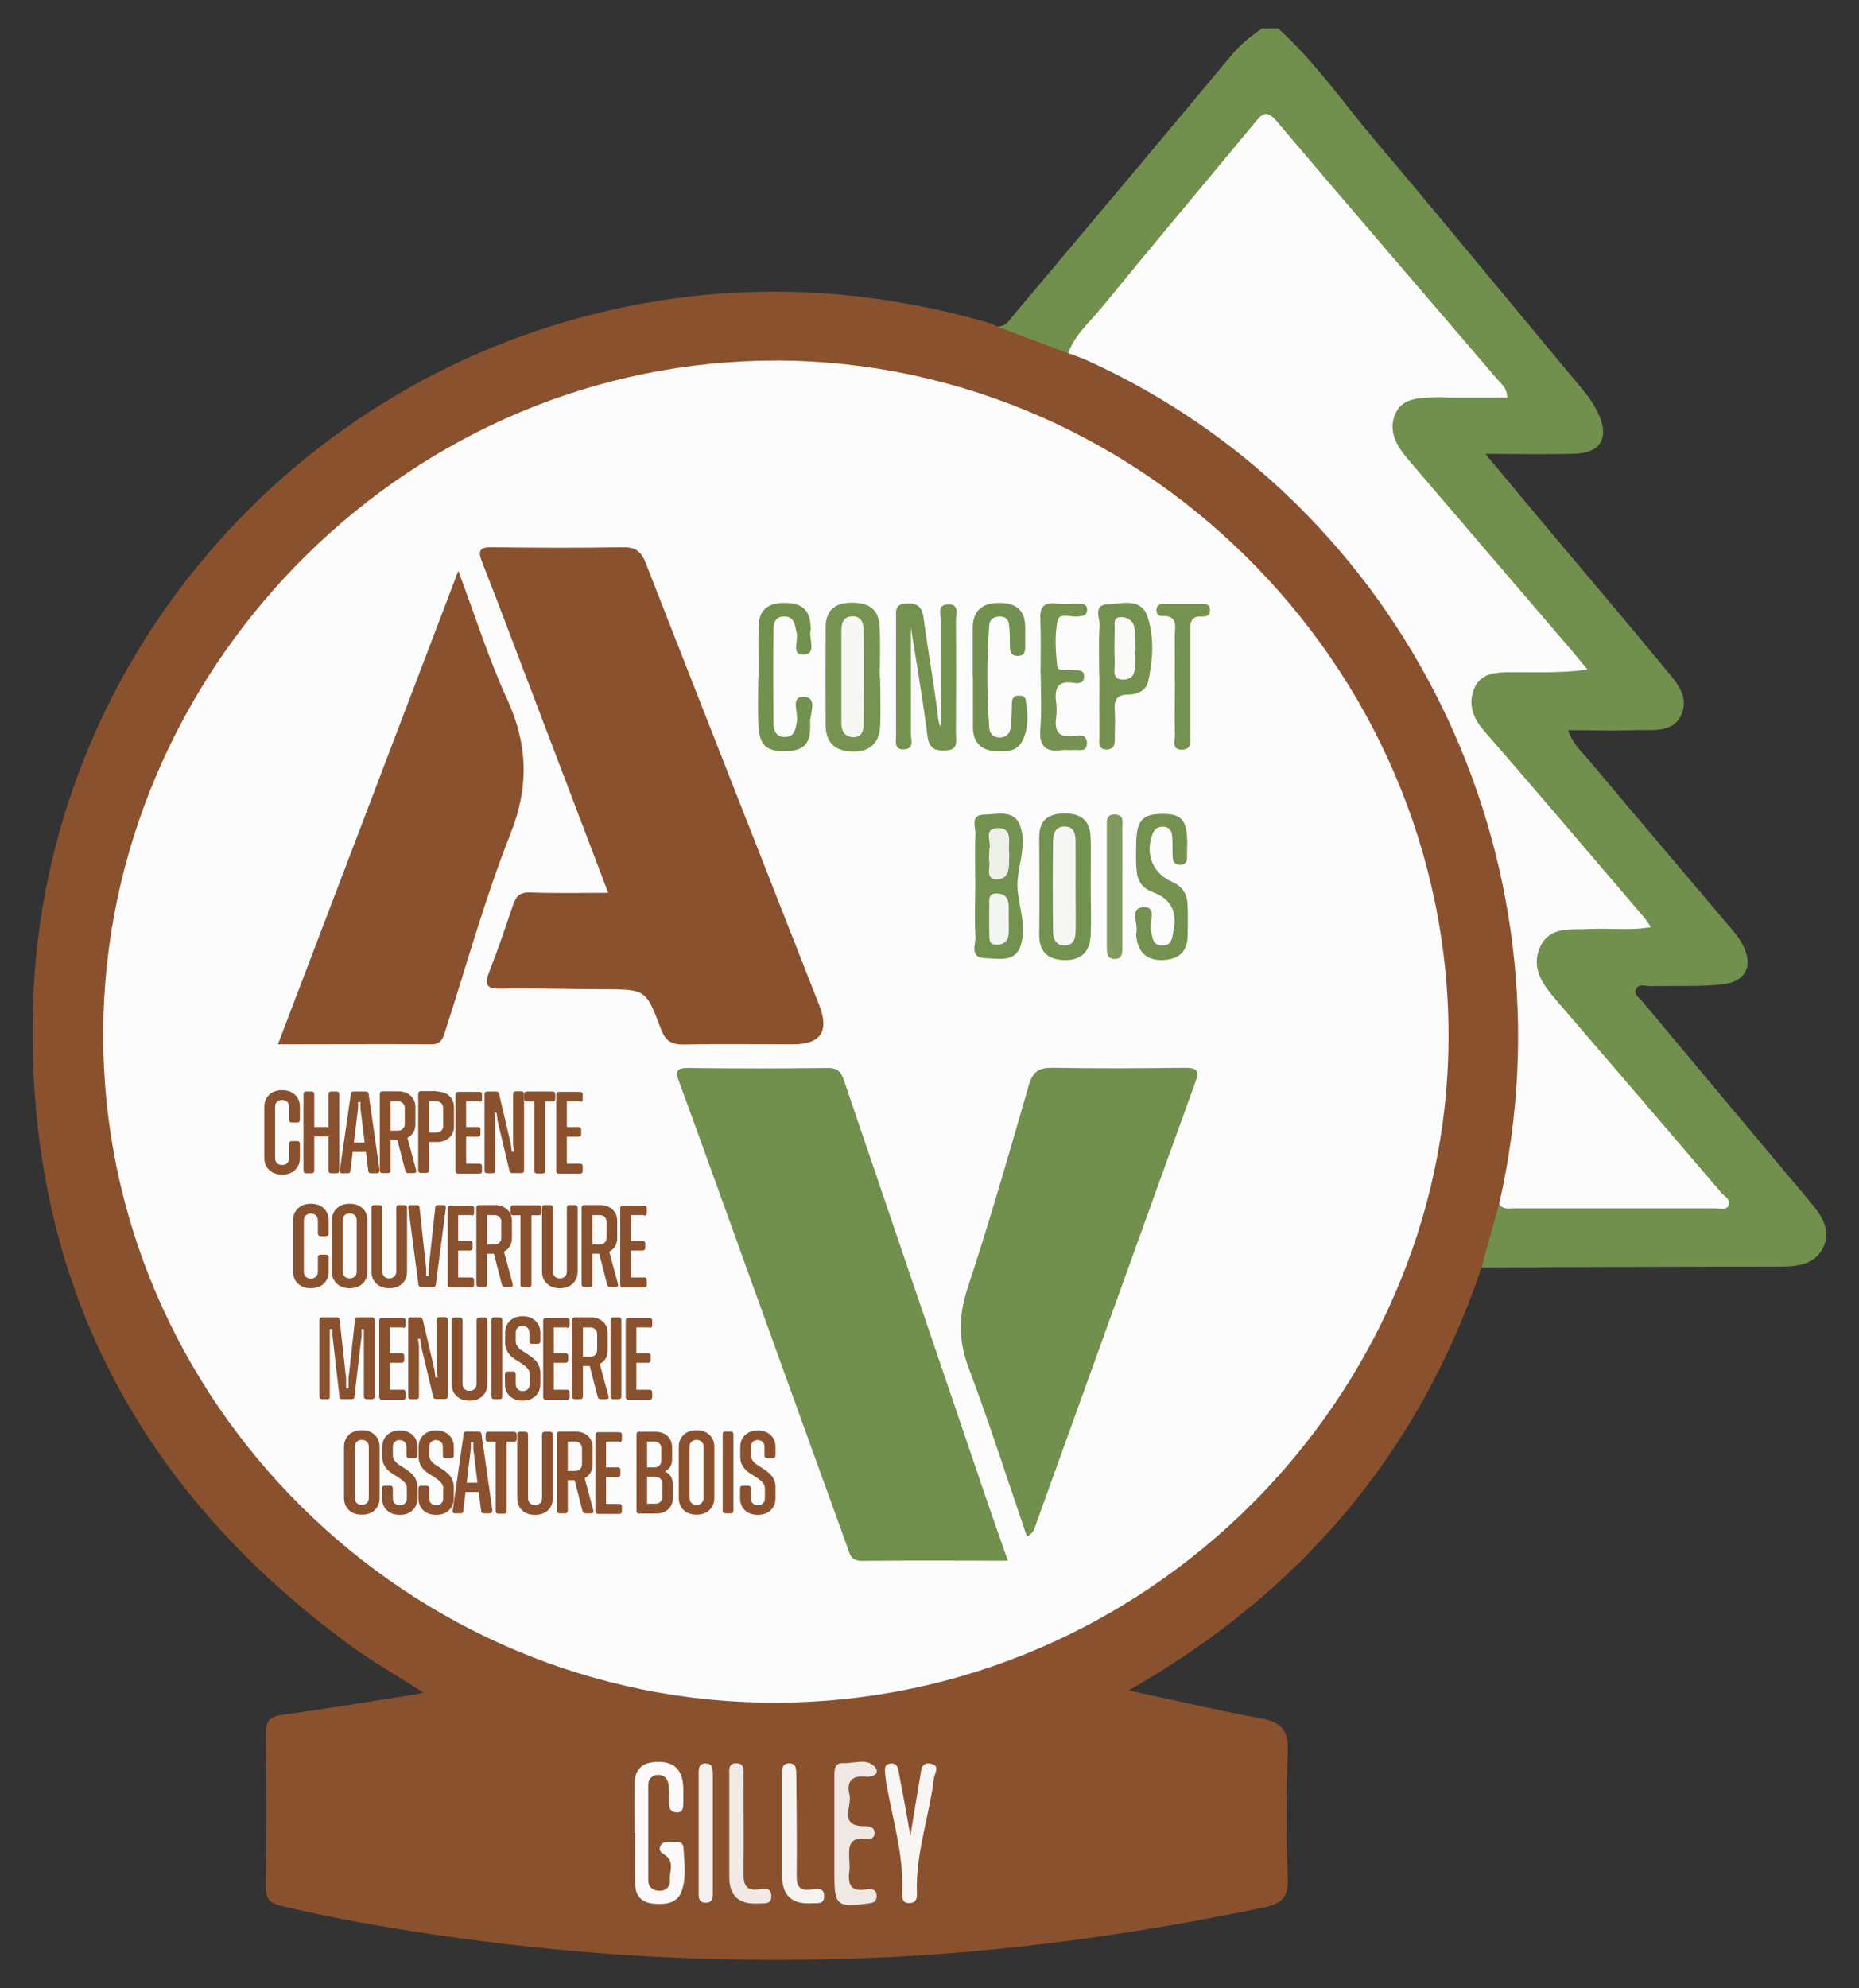
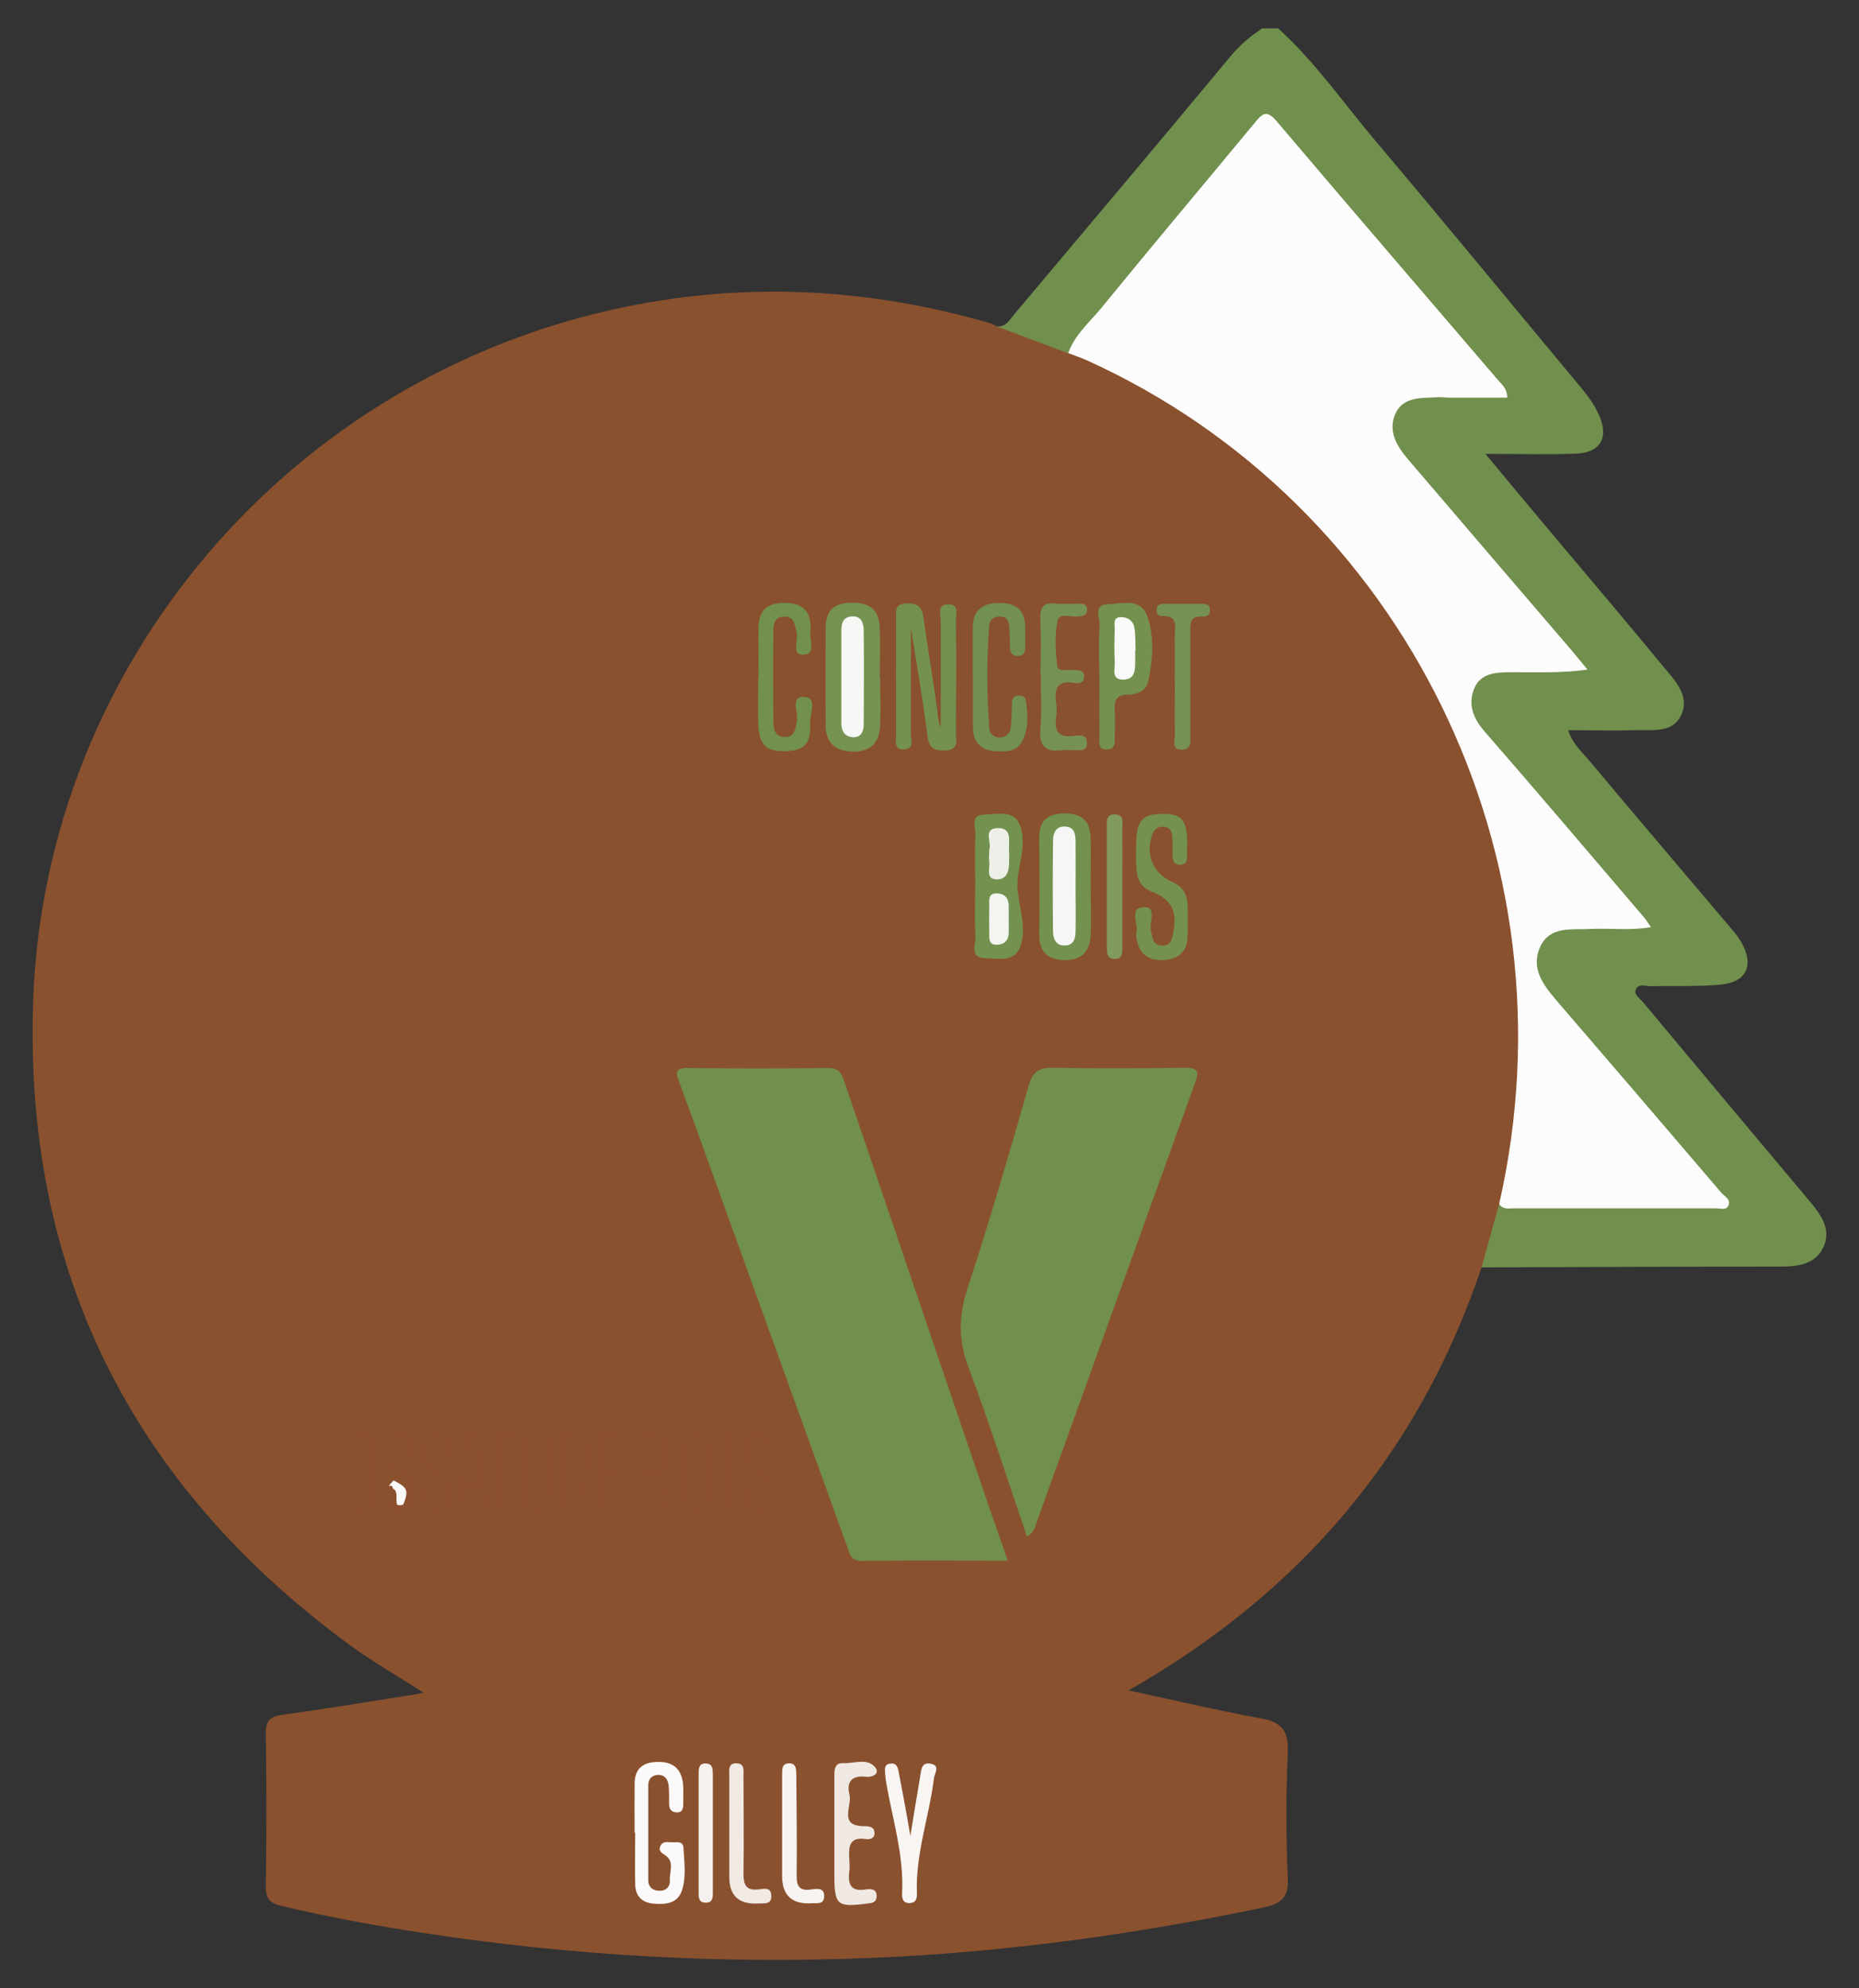
<svg xmlns="http://www.w3.org/2000/svg" viewBox="0 0 98.19 105">
  <rect x="0" y="0" width="98.19" height="105" fill="#333333" stroke="none" />
  <defs>
    <style>.c{fill:#efe8e3;}.d{fill:#759252;}.e{fill:#8b512e;}.f{fill:#fbf9f9;}.g{fill:#f0e9e4;}.h{fill:#f6f3f0;}.i{fill:#edf0e8;}.j{fill:#749150;}.k{fill:#fbfafa;}.l{fill:#f5f1ee;}.m{fill:#718f4d;}.n{fill:#f6f7f4;}.o{fill:#8a512e;}.p{fill:#769352;}.q{fill:#f7f8f5;}.r{fill:#f3f5f0;}.s{fill:#72904e;}.t{fill:#f8f5f3;}.u{fill:#819a5f;}.v{fill:#72904f;}.w{fill:#73914f;}.x{fill:#f9faf8;}.y{fill:#fcfcfc;}</style>
  </defs>
  <g id="a" />
  <g id="b">
    <g>
      <g>
        <g>
          <path class="m" d="M52.67,17.24c.47,.03,.65-.35,.89-.63,3.84-4.56,7.67-9.11,11.48-13.69,.48-.57,1.02-1.02,1.63-1.42h.84c1.92,1.73,3.39,3.86,5.04,5.82,3.58,4.23,7.1,8.52,10.65,12.78,.47,.56,.95,1.12,1.25,1.8,.55,1.21,.09,2.02-1.25,2.06-1.49,.05-2.98,.01-4.74,.01,1.36,1.64,2.57,3.09,3.79,4.54,1.86,2.22,3.74,4.42,5.58,6.66,.61,.74,1.45,1.56,.97,2.59-.47,1.01-1.62,.76-2.53,.8-1.11,.04-2.23,0-3.44,0,.23,.74,.77,1.19,1.19,1.7,2.49,2.97,5,5.91,7.5,8.87,.16,.19,.31,.38,.43,.59,.73,1.23,.32,2.16-1.1,2.28-1.21,.11-2.44,.05-3.66,.08-.26,0-.62-.15-.77,.14-.16,.3,.19,.49,.35,.69,2.86,3.43,5.73,6.85,8.6,10.27,.66,.79,1.44,1.64,.93,2.7-.5,1.05-1.65,1.01-2.67,1.01-5.13,0-10.26,.02-15.39,.04-.12-.08-.22-.21-.17-.34,.34-1.03,.42-2.15,.99-3.1,3.49-.05,6.98,0,10.46-.03,.38,0,.76,.08,1.22-.12-.23-.56-.66-.96-1.03-1.39-2.63-3.03-5.21-6.11-7.83-9.14-.25-.29-.48-.6-.65-.95-.78-1.53-.09-2.84,1.61-3.03,.83-.09,1.67-.02,2.51-.04,.38-.01,.76,.08,1.21-.13-.69-1.15-1.65-2.05-2.48-3.05-1.98-2.35-4.02-4.65-5.98-7.01-.63-.76-.79-1.57-.39-2.43,.36-.79,1.14-.97,1.94-.99,1.15-.04,2.3,.02,3.45-.03,.09-.43-.24-.59-.43-.8-2.74-3.12-5.35-6.35-8.11-9.46-.35-.39-.66-.82-.9-1.29-.78-1.52-.12-2.74,1.59-2.87,1.21-.09,2.44,.04,3.65-.07,.18-.41-.13-.62-.32-.83-2.66-3.05-5.25-6.16-7.9-9.22-1.05-1.21-2.15-2.39-3.13-3.66-.46-.6-.8-.61-1.3-.02-2.35,2.76-4.57,5.64-6.96,8.38-.99,1.13-1.84,2.37-2.9,3.44-1.38-.16-2.66-.59-3.73-1.51Z" />
          <path class="o" d="M79.19,63.55c-.31,1.13-.63,2.26-.94,3.39-3.31,9.83-9.59,17.18-18.64,22.33,2.4,.51,4.69,1.06,7.01,1.48,1.11,.2,1.45,.68,1.4,1.81-.1,2.19-.1,4.4,0,6.6,.05,1.04-.33,1.37-1.27,1.57-6.8,1.42-13.66,2.37-20.61,2.66-7.9,.34-15.75-.1-23.57-1.28-2.58-.39-5.16-.85-7.7-1.46-.63-.15-.84-.39-.83-1.04,.04-2.69,.04-5.38,0-8.07-.01-.68,.23-.89,.87-.98,2.24-.31,4.48-.68,6.71-1.03,.19-.03,.39-.07,.75-.14-1.43-.92-2.75-1.67-3.97-2.57C6.97,78.4,1.27,67.11,1.75,52.9c.6-17.77,13.56-33.07,31.31-36.7,6.48-1.33,12.89-.97,19.24,.87,.13,.04,.25,.12,.38,.18,1.25,.47,2.5,.94,3.75,1.41,.52-.26,.96,.02,1.39,.23,7.69,3.8,13.75,9.31,17.87,16.92,2.21,4.08,3.67,8.37,4.35,12.93,.67,4.55,.59,9.1-.28,13.63-.08,.44-.11,.92-.55,1.19Z" />
          <path class="y" d="M79.19,63.55c4.15-18.24-5-36.93-21.8-44.53-.32-.14-.65-.25-.97-.37,.35-.98,1.14-1.64,1.77-2.41,2.67-3.27,5.39-6.5,8.08-9.75,.38-.46,.61-.74,1.16-.09,3.88,4.58,7.8,9.12,11.7,13.68,.19,.22,.47,.42,.48,.92-1.03,0-2.03,0-3.03,0-.24,0-.49-.04-.73-.02-.83,.05-1.78-.03-2.17,.92-.37,.91,.12,1.69,.71,2.38,2.88,3.37,5.76,6.73,8.65,10.1,.24,.29,.48,.58,.81,.98-1.43,.2-2.74,.13-4.05,.14-.79,0-1.62,.04-1.95,.9-.31,.8-.05,1.52,.54,2.2,2.84,3.26,5.64,6.56,8.45,9.85,.11,.13,.2,.28,.36,.51-1.14,.2-2.21,.04-3.27,.1-.95,.05-2.07-.16-2.58,.94-.51,1.13,.15,2,.85,2.82,2.91,3.38,5.82,6.77,8.72,10.17,.17,.19,.52,.35,.37,.68-.12,.26-.44,.14-.66,.14-3.56,0-7.12,0-10.68,0-.27,0-.57,.07-.76-.22Z" />
-           <path class="y" d="M41.04,19.04c19.65,.06,36.11,16.79,35.45,36.82-.61,18.68-16.63,34.46-36.33,34.05-19.35-.4-35.33-16.69-34.69-36.39,.6-18.7,16.26-34.5,35.57-34.48Z" />
          <path class="o" d="M32.12,47.14c-1.52-4-3-7.91-4.49-11.81-.72-1.89-1.43-3.78-2.17-5.66-.22-.56-.15-.79,.53-.77,2.3,.03,4.61,.04,6.91,0,.67-.01,.97,.22,1.21,.84,3.04,7.79,6.11,15.56,9.16,23.34q.81,2.07-1.38,2.07c-1.92,0-3.84-.03-5.76,.01-.66,.01-.98-.18-1.22-.82-.79-2.11-.82-2.09-3.02-2.1-1.81,0-3.63-.06-5.44-.03-.79,.01-.87-.23-.6-.91,.46-1.17,.86-2.36,1.26-3.54,.15-.45,.37-.65,.9-.63,1.32,.05,2.65,.02,4.12,.02Z" />
          <path class="m" d="M53.24,82.42c-2.65,0-5.19-.02-7.73,.01-.61,0-.64-.43-.78-.8-2.42-6.68-4.83-13.37-7.24-20.05-.53-1.48-1.07-2.95-1.61-4.42-.17-.45-.27-.77,.44-.76,2.48,.03,4.95,.03,7.43,0,.63,0,.73,.37,.88,.81,2.48,7.29,4.96,14.58,7.44,21.87,.37,1.08,.75,2.16,1.17,3.36Z" />
          <path class="o" d="M24.2,30.13c.93,2.47,1.62,4.7,2.59,6.8,1.09,2.39,1.16,4.6,.18,7.09-1.35,3.39-2.32,6.94-3.45,10.42-.12,.37-.2,.71-.73,.71-2.65-.02-5.3,0-8.11,0,3.17-8.32,6.3-16.52,9.53-25.01Z" />
          <path class="m" d="M54.25,81.17c-1.04-3.04-1.99-6.02-3.09-8.94-.55-1.45-.53-2.75-.05-4.22,1.17-3.54,2.2-7.12,3.23-10.7,.2-.7,.52-.93,1.24-.92,2.34,.04,4.67,.03,7.01,0,.65,0,.77,.16,.54,.78-2.81,7.76-5.6,15.53-8.4,23.29-.08,.22-.11,.48-.49,.69Z" />
          <path class="j" d="M48.11,32.98c0,2.06,0,3.9,0,5.75,0,.33,.2,.78-.31,.84-.63,.07-.46-.48-.47-.82-.01-2.03,0-4.05,0-6.08,0-.37-.09-.77,.52-.8,.55-.03,.84,.13,.92,.7,.22,1.59,.49,3.17,.71,4.76,.06,.41,.06,.83,.21,1.06,0-1.8,0-3.73,0-5.65,0-.3-.2-.79,.35-.82,.66-.04,.45,.5,.45,.83,.02,1.99,.01,3.98,0,5.97,0,.39,.16,.88-.53,.91-.56,.02-.88-.07-.97-.75-.24-1.89-.57-3.78-.9-5.88Z" />
          <path class="p" d="M46.49,35.79c0,.84,.03,1.68,0,2.51-.04,.91-.49,1.41-1.46,1.39-.95-.02-1.42-.48-1.42-1.42,0-1.71-.01-3.42,0-5.13,0-.81,.39-1.28,1.28-1.31,.92-.03,1.52,.28,1.57,1.24,.05,.9,.01,1.81,.01,2.72h.01Z" />
          <path class="w" d="M57.61,46.78c0,.87,.03,1.74,0,2.61-.04,.86-.49,1.34-1.4,1.31-.89-.02-1.33-.45-1.32-1.36,.02-1.7,.01-3.4,0-5.1,0-.87,.39-1.25,1.26-1.28,.9-.03,1.41,.32,1.45,1.22,.04,.87,0,1.74,.01,2.61Z" />
          <path class="w" d="M51.51,46.66c0-.87-.03-1.74,.01-2.61,.02-.38-.3-1.02,.46-1.03,.69-.01,1.6-.3,1.91,.61,.37,1.06-.18,2.2-.15,3.17,.03,.99,.51,2.08,.17,3.14-.29,.91-1.19,.68-1.89,.66-.82-.03-.48-.71-.5-1.12-.05-.94-.01-1.88-.01-2.82Z" />
          <path class="j" d="M62.7,44.63c0,.21,0,.42,0,.63,0,.23-.08,.41-.36,.41-.26,0-.39-.15-.4-.38-.02-.35,0-.7-.02-1.04-.01-.3-.1-.57-.46-.59-.32-.02-.51,.14-.61,.45-.36,1.04,.05,2.02,1.08,2.47,.5,.22,.76,.61,.79,1.13,.03,.56,.02,1.11,.01,1.67,0,.84-.43,1.28-1.28,1.32-.9,.04-1.35-.42-1.44-1.29,0-.03-.01-.07,0-.1,.15-.48-.39-1.34,.36-1.4,.79-.06,.31,.8,.42,1.24,.09,.34,.07,.73,.53,.78,.56,.06,.59-.39,.66-.75,.21-1.05-.13-1.71-1.1-2.07-.53-.2-.79-.57-.84-1.08-.05-.45-.04-.9-.03-1.36,0-1.34,.31-1.69,1.4-1.69,1.04,0,1.3,.34,1.3,1.66Z" />
          <path class="v" d="M51.38,35.77c0-.87,0-1.74,0-2.61,0-.9,.48-1.31,1.38-1.32,.9-.01,1.38,.37,1.39,1.29,0,.35,0,.7,0,1.04,0,.27-.06,.47-.4,.47-.33,0-.4-.21-.41-.48,0-.35,0-.7-.03-1.04-.02-.29-.1-.55-.48-.56-.34,0-.56,.14-.58,.46-.14,1.81-.13,3.61,0,5.42,.02,.31,.23,.51,.55,.51,.33,0,.54-.21,.58-.5,.06-.45,.05-.9,.07-1.35,.01-.18,.07-.34,.29-.36,.18-.01,.4,0,.43,.2,.13,.76,.18,1.54-.2,2.24-.29,.53-.86,.52-1.39,.49-.8-.05-1.19-.49-1.19-1.29,0-.87,0-1.74,0-2.61Z" />
          <path class="j" d="M58.06,35.66c0-.87-.04-1.75,.02-2.61,.03-.4-.38-1.11,.44-1.14,.75-.03,1.75-.36,2.09,.66,.37,1.1,.28,2.27,.04,3.4-.11,.52-.6,.71-1.05,.71-.64,0-.76,.31-.72,.84,.03,.45,.01,.91,0,1.36,0,.31,.05,.68-.41,.7-.5,.02-.4-.39-.4-.68-.01-1.08,0-2.16,0-3.24Z" />
          <path class="s" d="M40.07,35.76c0-.91-.03-1.82,0-2.72,.03-.86,.53-1.21,1.38-1.2,.84,0,1.33,.33,1.36,1.21,0,.07,.03,.14,.01,.21-.13,.45,.34,1.26-.34,1.31-.72,.06-.3-.73-.4-1.14-.1-.41-.1-.89-.69-.87-.54,.02-.54,.48-.54,.86-.02,1.57-.01,3.14,0,4.71,0,.41,.11,.8,.62,.79,.5-.01,.54-.4,.62-.81,.09-.46-.35-1.31,.33-1.31,.81,0,.35,.89,.37,1.36,.06,1.14-.32,1.5-1.35,1.51-1.01,.01-1.36-.35-1.39-1.51-.03-.8,0-1.61,0-2.41h0Z" />
          <path class="d" d="M54.96,35.65c0-.98,.03-1.95-.01-2.93-.03-.61,.13-.92,.81-.85,.41,.05,.84,0,1.25,.01,.22,0,.42,.04,.41,.34-.01,.28-.21,.3-.43,.33-.39,.07-1.04-.22-1.13,.22-.16,.77-.11,1.6-.02,2.39,.04,.37,.53,.17,.82,.22,.26,.04,.62-.06,.6,.38-.02,.35-.33,.34-.55,.3-.85-.14-1.02,.29-.93,1.01,.04,.27,.04,.56,0,.84-.09,.69,.12,1.05,.89,.96,.27-.03,.71-.15,.74,.33,.03,.58-.46,.37-.76,.41-.17,.02-.35-.02-.52,0-.9,.14-1.26-.19-1.18-1.14,.08-.93,.02-1.88,.02-2.82Z" />
          <path class="d" d="M62.05,35.97c0-.77,.01-1.54,0-2.3-.01-.5,.24-1.19-.71-1.14-.19,0-.28-.18-.25-.38,.03-.23,.21-.26,.38-.26,.66,0,1.33,0,1.99,0,.21,0,.43,0,.45,.3,.01,.27-.15,.38-.39,.37-.72-.05-.65,.43-.65,.9,0,1.78,0,3.56,0,5.34,0,.33,.09,.78-.43,.79-.59,.01-.38-.48-.38-.78-.03-.94,0-1.89,0-2.83Z" />
          <path class="u" d="M59.28,46.85c0,1.04,0,2.09,0,3.13,0,.31,.03,.69-.44,.66-.38-.02-.38-.34-.38-.62,0-2.12,0-4.24,0-6.37,0-.31-.03-.67,.45-.64,.49,.03,.37,.42,.37,.71,.01,1.04,0,2.09,0,3.13Z" />
          <path class="k" d="M20.79,78.18c.79,.41,.82,.53,.43,1.47-.63-.04,.17-1.29-.85-1.01l.42-.46Z" />
          <path class="q" d="M44.44,35.7c0-.77,0-1.53,0-2.3,0-.39,.02-.81,.55-.85,.53-.03,.63,.39,.63,.78,.02,1.64,.01,3.27,0,4.91,0,.38-.13,.72-.59,.69-.41-.03-.59-.32-.59-.72,0-.84,0-1.67,0-2.51Z" />
          <path class="n" d="M56.81,46.93c0,.77,.02,1.53,0,2.3-.01,.37-.13,.71-.59,.7-.46,0-.59-.36-.6-.72-.02-1.6-.02-3.2,0-4.81,0-.39,.14-.79,.67-.75,.47,.04,.51,.41,.52,.77,.01,.84,0,1.67,0,2.51h0Z" />
          <path class="r" d="M53.28,48.57c0,.24,.01,.48,0,.72-.02,.42-.29,.62-.68,.6-.4-.02-.34-.36-.35-.62,0-.48-.01-.96,0-1.44,0-.3-.07-.67,.42-.65,.42,.02,.61,.27,.61,.67,0,.24,0,.48,0,.72Z" />
          <path class="i" d="M52.24,44.89c.19-.33-.38-1.14,.46-1.16,.83-.01,.54,.78,.6,1.29,.02,.14,0,.28,0,.41,.01,.48-.06,1-.63,1.01-.65,0-.36-.6-.42-.95-.03-.17,0-.34,0-.59Z" />
          <path class="x" d="M59.96,34.35c0,.21,0,.42,0,.62,0,.44-.03,.89-.59,.92-.7,.03-.47-.55-.49-.91-.03-.59-.02-1.18,0-1.77,0-.25-.11-.62,.33-.62,.34,0,.63,.18,.7,.52,.08,.4,.05,.83,.07,1.24h-.02Z" />
        </g>
        <g>
          <path class="o" d="M15.58,61.79c-.17,.16-.4,.24-.68,.24s-.51-.08-.68-.24c-.17-.16-.26-.37-.26-.64v-2.7c0-.26,.09-.48,.26-.64,.17-.16,.4-.24,.68-.24s.51,.08,.68,.24,.26,.37,.26,.64v.69c0,.09-.05,.14-.14,.14h-.29c-.09,0-.14-.05-.14-.14v-.68c0-.11-.03-.2-.1-.27-.07-.07-.16-.1-.27-.1s-.2,.03-.27,.1c-.07,.07-.1,.16-.1,.27v2.69c0,.11,.03,.2,.1,.27,.07,.07,.16,.1,.27,.1s.2-.03,.27-.1c.07-.07,.1-.16,.1-.27v-.75c0-.09,.05-.14,.14-.14h.29c.09,0,.14,.05,.14,.14v.75c0,.26-.09,.48-.26,.64Z" />
          <path class="o" d="M17.78,57.64c.09,0,.14,.05,.14,.14v4.04c0,.09-.05,.14-.14,.14h-.29c-.09,0-.14-.05-.14-.14v-1.8h-.75v1.8c0,.09-.05,.14-.14,.14h-.29c-.09,0-.14-.05-.14-.14v-4.04c0-.09,.05-.14,.14-.14h.29c.09,0,.14,.05,.14,.14v1.74h.75v-1.74c0-.09,.05-.14,.14-.14h.29Z" />
          <path class="o" d="M20.04,61.81c0,.1-.04,.15-.13,.15h-.32c-.09,0-.13-.04-.14-.13l-.12-1h-.7l-.12,1c0,.09-.05,.13-.14,.13h-.29c-.1,0-.14-.05-.13-.15l.58-4.04c0-.09,.06-.13,.14-.13h.65c.09,0,.14,.04,.15,.13l.58,4.04Zm-1.35-1.47h.57l-.22-1.8v-.34h-.13v.34l-.22,1.8Z" />
          <path class="o" d="M21.98,61.8c.02,.1-.01,.15-.12,.15h-.3c-.08,0-.13-.04-.15-.12l-.42-1.63h-.36v1.61c0,.09-.05,.14-.14,.14h-.29c-.09,0-.14-.05-.14-.14v-4.04c0-.09,.05-.14,.14-.14h.84c.27,0,.48,.08,.65,.23s.25,.36,.25,.61v.9c0,.33-.14,.57-.42,.72l.46,1.7Zm-1.35-3.64v1.55h.38c.11,0,.2-.03,.27-.1s.1-.16,.1-.27v-.81c0-.11-.03-.2-.1-.27-.07-.07-.16-.1-.27-.1h-.38Z" />
          <path class="o" d="M23.07,57.64c.27,0,.49,.08,.66,.23,.17,.16,.25,.36,.25,.62v.97c0,.26-.08,.47-.25,.62-.17,.16-.39,.23-.66,.23h-.41v1.49c0,.09-.05,.14-.14,.14h-.29c-.09,0-.14-.05-.14-.14v-4.04c0-.09,.05-.14,.14-.14h.83Zm.34,1.8v-.91c0-.11-.03-.2-.1-.27-.07-.07-.16-.1-.27-.1h-.38v1.65h.38c.11,0,.2-.03,.27-.1,.07-.07,.1-.16,.1-.27Z" />
          <path class="o" d="M25.32,58.16h-.7v1.36h.62c.09,0,.14,.05,.14,.14v.23c0,.09-.05,.14-.14,.14h-.62v1.42h.7c.09,0,.14,.05,.14,.14v.25c0,.09-.05,.14-.14,.14h-1.12c-.09,0-.14-.05-.14-.14v-4.04c0-.09,.05-.14,.14-.14h1.12c.09,0,.14,.05,.14,.14v.25c0,.09-.05,.14-.14,.14Z" />
          <path class="o" d="M25.73,61.96c-.09,0-.14-.05-.14-.14v-4.04c0-.09,.05-.14,.14-.14h.48c.08,0,.13,.04,.15,.12l.62,2.65,.05,.41h.12l-.05-.41v-2.64c0-.09,.05-.14,.14-.14h.3c.09,0,.14,.05,.14,.14v4.04c0,.09-.05,.14-.14,.14h-.48c-.08,0-.13-.04-.15-.12l-.63-2.65-.05-.41h-.12l.05,.41v2.64c0,.09-.05,.14-.14,.14h-.29Z" />
          <path class="o" d="M29.19,57.64c.09,0,.14,.05,.14,.14v.25c0,.09-.05,.14-.14,.14h-.39v3.66c0,.09-.05,.14-.14,.14h-.3c-.09,0-.14-.05-.14-.14v-3.66h-.39c-.09,0-.14-.05-.14-.14v-.25c0-.09,.05-.14,.14-.14h1.34Z" />
          <path class="o" d="M30.64,58.16h-.7v1.36h.62c.09,0,.14,.05,.14,.14v.23c0,.09-.05,.14-.14,.14h-.62v1.42h.7c.09,0,.14,.05,.14,.14v.25c0,.09-.05,.14-.14,.14h-1.12c-.09,0-.14-.05-.14-.14v-4.04c0-.09,.05-.14,.14-.14h1.12c.09,0,.14,.05,.14,.14v.25c0,.09-.05,.14-.14,.14Z" />
-           <path class="o" d="M17.1,67.79c-.17,.16-.4,.24-.68,.24s-.51-.08-.68-.24c-.17-.16-.26-.37-.26-.64v-2.7c0-.26,.09-.48,.26-.64,.17-.16,.4-.24,.68-.24s.51,.08,.68,.24,.26,.37,.26,.64v.69c0,.09-.05,.14-.14,.14h-.29c-.09,0-.14-.05-.14-.14v-.68c0-.11-.03-.2-.1-.27-.07-.07-.16-.1-.27-.1s-.2,.03-.27,.1c-.07,.07-.1,.16-.1,.27v2.69c0,.11,.03,.2,.1,.27,.07,.07,.16,.1,.27,.1s.2-.03,.27-.1c.07-.07,.1-.16,.1-.27v-.75c0-.09,.05-.14,.14-.14h.29c.09,0,.14,.05,.14,.14v.75c0,.26-.09,.48-.26,.64Z" />
          <path class="o" d="M19.15,67.79c-.17,.16-.4,.24-.68,.24s-.51-.08-.68-.24c-.17-.16-.26-.37-.26-.64v-2.7c0-.26,.09-.48,.26-.64,.17-.16,.4-.24,.68-.24s.51,.08,.68,.24,.26,.37,.26,.64v2.7c0,.26-.09,.48-.26,.64Zm-.95-.38c.07,.07,.16,.1,.27,.1s.2-.03,.27-.1c.07-.07,.1-.16,.1-.27v-2.69c0-.11-.03-.2-.1-.27-.07-.07-.16-.1-.27-.1s-.2,.03-.27,.1c-.07,.07-.1,.16-.1,.27v2.69c0,.11,.03,.2,.1,.27Z" />
          <path class="o" d="M20.56,68.03c-.28,0-.51-.08-.68-.24-.17-.16-.26-.37-.26-.64v-3.37c0-.09,.05-.14,.14-.14h.29c.09,0,.14,.05,.14,.14v3.36c0,.11,.03,.2,.1,.27s.16,.1,.27,.1,.2-.03,.27-.1c.07-.07,.1-.16,.1-.27v-3.36c0-.09,.05-.14,.14-.14h.29c.09,0,.14,.05,.14,.14v3.37c0,.26-.09,.48-.26,.64-.17,.16-.4,.24-.68,.24Z" />
          <path class="o" d="M22.24,67.96c-.09,0-.13-.04-.14-.13l-.53-4.04c-.01-.1,.03-.15,.13-.15h.32c.09,0,.14,.04,.14,.13l.35,3.23v.39h.13v-.39l.35-3.23c0-.09,.05-.13,.14-.13h.29c.09,0,.14,.05,.13,.15l-.53,4.04c0,.09-.06,.13-.14,.13h-.64Z" />
          <path class="o" d="M24.9,64.17h-.7v1.36h.62c.09,0,.14,.05,.14,.14v.23c0,.09-.05,.14-.14,.14h-.62v1.42h.7c.09,0,.14,.05,.14,.14v.25c0,.09-.05,.14-.14,.14h-1.12c-.09,0-.14-.05-.14-.14v-4.04c0-.09,.05-.14,.14-.14h1.12c.09,0,.14,.05,.14,.14v.25c0,.09-.05,.14-.14,.14Z" />
          <path class="o" d="M27.08,67.81c.02,.1-.01,.15-.12,.15h-.3c-.08,0-.13-.04-.15-.12l-.42-1.63h-.36v1.61c0,.09-.05,.14-.14,.14h-.29c-.09,0-.14-.05-.14-.14v-4.04c0-.09,.05-.14,.14-.14h.84c.27,0,.48,.08,.65,.23s.25,.36,.25,.61v.9c0,.33-.14,.57-.42,.72l.46,1.7Zm-1.35-3.64v1.55h.38c.11,0,.2-.03,.27-.1s.1-.16,.1-.27v-.81c0-.11-.03-.2-.1-.27-.07-.07-.16-.1-.27-.1h-.38Z" />
          <path class="o" d="M28.46,63.65c.09,0,.14,.05,.14,.14v.25c0,.09-.05,.14-.14,.14h-.39v3.66c0,.09-.05,.14-.14,.14h-.3c-.09,0-.14-.05-.14-.14v-3.66h-.39c-.09,0-.14-.05-.14-.14v-.25c0-.09,.05-.14,.14-.14h1.34Z" />
          <path class="o" d="M29.57,68.03c-.28,0-.51-.08-.68-.24-.17-.16-.26-.37-.26-.64v-3.37c0-.09,.05-.14,.14-.14h.29c.09,0,.14,.05,.14,.14v3.36c0,.11,.03,.2,.1,.27s.16,.1,.27,.1,.2-.03,.27-.1c.07-.07,.1-.16,.1-.27v-3.36c0-.09,.05-.14,.14-.14h.29c.09,0,.14,.05,.14,.14v3.37c0,.26-.09,.48-.26,.64-.17,.16-.4,.24-.68,.24Z" />
          <path class="o" d="M32.64,67.81c.02,.1-.01,.15-.12,.15h-.3c-.08,0-.13-.04-.15-.12l-.42-1.63h-.36v1.61c0,.09-.05,.14-.14,.14h-.29c-.09,0-.14-.05-.14-.14v-4.04c0-.09,.05-.14,.14-.14h.84c.27,0,.48,.08,.65,.23s.25,.36,.25,.61v.9c0,.33-.14,.57-.42,.72l.46,1.7Zm-1.35-3.64v1.55h.38c.11,0,.2-.03,.27-.1s.1-.16,.1-.27v-.81c0-.11-.03-.2-.1-.27-.07-.07-.16-.1-.27-.1h-.38Z" />
          <path class="o" d="M34.02,64.17h-.7v1.36h.62c.09,0,.14,.05,.14,.14v.23c0,.09-.05,.14-.14,.14h-.62v1.42h.7c.09,0,.14,.05,.14,.14v.25c0,.09-.05,.14-.14,.14h-1.12c-.09,0-.14-.05-.14-.14v-4.04c0-.09,.05-.14,.14-.14h1.12c.09,0,.14,.05,.14,.14v.25c0,.09-.05,.14-.14,.14Z" />
          <path class="o" d="M17.01,73.89c-.09,0-.14-.05-.14-.14v-4.04c0-.09,.05-.14,.14-.14h.79c.09,0,.13,.04,.14,.13l.34,3.09v.53h.13v-.53l.34-3.09c0-.09,.05-.13,.14-.13h.76c.09,0,.14,.05,.14,.14v4.04c0,.09-.05,.14-.14,.14h-.29c-.09,0-.14-.05-.14-.14v-3.56h-.12v.34l-.38,3.23c0,.09-.06,.13-.14,.13h-.51c-.09,0-.14-.04-.14-.13l-.37-3.23v-.34h-.14v3.56c.01,.09-.03,.14-.12,.14h-.29Z" />
          <path class="o" d="M21.29,70.1h-.7v1.36h.62c.09,0,.14,.05,.14,.14v.23c0,.09-.05,.14-.14,.14h-.62v1.42h.7c.09,0,.14,.05,.14,.14v.25c0,.09-.05,.14-.14,.14h-1.12c-.09,0-.14-.05-.14-.14v-4.04c0-.09,.05-.14,.14-.14h1.12c.09,0,.14,.05,.14,.14v.25c0,.09-.05,.14-.14,.14Z" />
          <path class="o" d="M21.7,73.89c-.09,0-.14-.05-.14-.14v-4.04c0-.09,.05-.14,.14-.14h.48c.08,0,.13,.04,.15,.12l.62,2.65,.05,.41h.12l-.05-.41v-2.64c0-.09,.05-.14,.14-.14h.3c.09,0,.14,.05,.14,.14v4.04c0,.09-.05,.14-.14,.14h-.48c-.08,0-.13-.04-.15-.12l-.63-2.65-.05-.41h-.12l.05,.41v2.64c0,.09-.05,.14-.14,.14h-.29Z" />
          <path class="o" d="M24.8,73.97c-.28,0-.51-.08-.68-.24-.17-.16-.26-.37-.26-.64v-3.37c0-.09,.05-.14,.14-.14h.29c.09,0,.14,.05,.14,.14v3.36c0,.11,.03,.2,.1,.27s.16,.1,.27,.1,.2-.03,.27-.1c.07-.07,.1-.16,.1-.27v-3.36c0-.09,.05-.14,.14-.14h.29c.09,0,.14,.05,.14,.14v3.37c0,.26-.09,.48-.26,.64-.17,.16-.4,.24-.68,.24Z" />
          <path class="o" d="M26.1,73.89c-.09,0-.14-.05-.14-.14v-4.04c0-.09,.05-.14,.14-.14h.29c.09,0,.14,.05,.14,.14v4.04c0,.09-.05,.14-.14,.14h-.29Z" />
          <path class="o" d="M27.61,73.97c-.28,0-.51-.08-.68-.24-.17-.16-.26-.37-.26-.64v-.52c0-.09,.05-.14,.14-.14h.29c.09,0,.14,.05,.14,.14v.52c0,.11,.03,.2,.1,.27,.07,.07,.16,.1,.27,.1s.2-.03,.27-.1c.07-.07,.1-.16,.1-.27v-.53c0-.11-.04-.21-.13-.31-.09-.1-.2-.18-.32-.26s-.26-.16-.39-.25c-.13-.09-.24-.2-.33-.35-.09-.14-.13-.3-.13-.49v-.52c0-.26,.09-.47,.26-.63,.17-.16,.4-.24,.67-.24s.5,.08,.67,.24c.17,.16,.26,.37,.26,.63v.45c0,.09-.05,.14-.14,.14h-.3c-.09,0-.14-.05-.14-.14v-.45c0-.11-.03-.19-.1-.26-.07-.07-.15-.1-.26-.1s-.2,.03-.26,.1c-.07,.07-.1,.15-.1,.26v.46c0,.09,.03,.18,.1,.27s.14,.16,.24,.22c.1,.06,.2,.13,.31,.2s.22,.15,.31,.23,.18,.18,.24,.31c.06,.13,.1,.27,.1,.43v.59c0,.26-.09,.48-.26,.64-.17,.16-.4,.24-.68,.24Z" />
          <path class="o" d="M29.95,70.1h-.7v1.36h.62c.09,0,.14,.05,.14,.14v.23c0,.09-.05,.14-.14,.14h-.62v1.42h.7c.09,0,.14,.05,.14,.14v.25c0,.09-.05,.14-.14,.14h-1.12c-.09,0-.14-.05-.14-.14v-4.04c0-.09,.05-.14,.14-.14h1.12c.09,0,.14,.05,.14,.14v.25c0,.09-.05,.14-.14,.14Z" />
          <path class="o" d="M32.14,73.74c.02,.1-.01,.15-.12,.15h-.3c-.08,0-.13-.04-.15-.12l-.42-1.63h-.36v1.61c0,.09-.05,.14-.14,.14h-.29c-.09,0-.14-.05-.14-.14v-4.04c0-.09,.05-.14,.14-.14h.84c.27,0,.48,.08,.65,.23s.25,.36,.25,.61v.9c0,.33-.14,.57-.42,.72l.46,1.7Zm-1.35-3.64v1.55h.38c.11,0,.2-.03,.27-.1s.1-.16,.1-.27v-.81c0-.11-.03-.2-.1-.27-.07-.07-.16-.1-.27-.1h-.38Z" />
          <path class="o" d="M32.39,73.89c-.09,0-.14-.05-.14-.14v-4.04c0-.09,.05-.14,.14-.14h.29c.09,0,.14,.05,.14,.14v4.04c0,.09-.05,.14-.14,.14h-.29Z" />
          <path class="o" d="M34.31,70.1h-.7v1.36h.62c.09,0,.14,.05,.14,.14v.23c0,.09-.05,.14-.14,.14h-.62v1.42h.7c.09,0,.14,.05,.14,.14v.25c0,.09-.05,.14-.14,.14h-1.12c-.09,0-.14-.05-.14-.14v-4.04c0-.09,.05-.14,.14-.14h1.12c.09,0,.14,.05,.14,.14v.25c0,.09-.05,.14-.14,.14Z" />
          <path class="e" d="M19.79,79.75c-.17,.16-.4,.24-.68,.24s-.51-.08-.68-.24c-.17-.16-.26-.37-.26-.64v-2.7c0-.26,.09-.48,.26-.64,.17-.16,.4-.24,.68-.24s.51,.08,.68,.24,.26,.37,.26,.64v2.7c0,.26-.09,.48-.26,.64Zm-.95-.38c.07,.07,.16,.1,.27,.1s.2-.03,.27-.1c.07-.07,.1-.16,.1-.27v-2.69c0-.11-.03-.2-.1-.27-.07-.07-.16-.1-.27-.1s-.2,.03-.27,.1c-.07,.07-.1,.16-.1,.27v2.69c0,.11,.03,.2,.1,.27Z" />
          <path class="e" d="M21.12,80c-.28,0-.51-.08-.68-.24-.17-.16-.26-.37-.26-.64v-.52c0-.09,.05-.14,.14-.14h.29c.09,0,.14,.05,.14,.14v.52c0,.11,.03,.2,.1,.27,.07,.07,.16,.1,.27,.1s.2-.03,.27-.1c.07-.07,.1-.16,.1-.27v-.53c0-.11-.04-.21-.13-.31-.09-.1-.2-.18-.32-.26s-.26-.16-.39-.25c-.13-.09-.24-.2-.33-.35-.09-.14-.13-.3-.13-.49v-.52c0-.26,.09-.47,.26-.63,.17-.16,.4-.24,.67-.24s.5,.08,.67,.24c.17,.16,.26,.37,.26,.63v.45c0,.09-.05,.14-.14,.14h-.3c-.09,0-.14-.05-.14-.14v-.45c0-.11-.03-.19-.1-.26-.07-.07-.15-.1-.26-.1s-.2,.03-.26,.1c-.07,.07-.1,.15-.1,.26v.46c0,.09,.03,.18,.1,.27s.14,.16,.24,.22c.1,.06,.2,.13,.31,.2s.22,.15,.31,.23,.18,.18,.24,.31c.06,.13,.1,.27,.1,.43v.59c0,.26-.09,.48-.26,.64-.17,.16-.4,.24-.68,.24Z" />
          <path class="e" d="M23.04,80c-.28,0-.51-.08-.68-.24-.17-.16-.26-.37-.26-.64v-.52c0-.09,.05-.14,.14-.14h.29c.09,0,.14,.05,.14,.14v.52c0,.11,.03,.2,.1,.27,.07,.07,.16,.1,.27,.1s.2-.03,.27-.1c.07-.07,.1-.16,.1-.27v-.53c0-.11-.04-.21-.13-.31-.09-.1-.2-.18-.32-.26s-.26-.16-.39-.25c-.13-.09-.24-.2-.33-.35-.09-.14-.13-.3-.13-.49v-.52c0-.26,.09-.47,.26-.63,.17-.16,.4-.24,.67-.24s.5,.08,.67,.24c.17,.16,.26,.37,.26,.63v.45c0,.09-.05,.14-.14,.14h-.3c-.09,0-.14-.05-.14-.14v-.45c0-.11-.03-.19-.1-.26-.07-.07-.15-.1-.26-.1s-.2,.03-.26,.1c-.07,.07-.1,.15-.1,.26v.46c0,.09,.03,.18,.1,.27s.14,.16,.24,.22c.1,.06,.2,.13,.31,.2s.22,.15,.31,.23,.18,.18,.24,.31c.06,.13,.1,.27,.1,.43v.59c0,.26-.09,.48-.26,.64-.17,.16-.4,.24-.68,.24Z" />
          <path class="e" d="M26,79.77c0,.1-.04,.15-.13,.15h-.32c-.09,0-.13-.04-.14-.13l-.12-1h-.7l-.12,1c0,.09-.05,.13-.14,.13h-.29c-.1,0-.14-.05-.13-.15l.58-4.04c0-.09,.06-.13,.14-.13h.65c.09,0,.14,.04,.15,.13l.58,4.04Zm-1.35-1.47h.57l-.22-1.8v-.34h-.13v.34l-.22,1.8Z" />
-           <path class="e" d="M27.15,75.61c.09,0,.14,.05,.14,.14v.25c0,.09-.05,.14-.14,.14h-.39v3.66c0,.09-.05,.14-.14,.14h-.3c-.09,0-.14-.05-.14-.14v-3.66h-.39c-.09,0-.14-.05-.14-.14v-.25c0-.09,.05-.14,.14-.14h1.34Z" />
+           <path class="e" d="M27.15,75.61c.09,0,.14,.05,.14,.14v.25c0,.09-.05,.14-.14,.14h-.39v3.66c0,.09-.05,.14-.14,.14h-.3c-.09,0-.14-.05-.14-.14v-3.66c-.09,0-.14-.05-.14-.14v-.25c0-.09,.05-.14,.14-.14h1.34Z" />
          <path class="e" d="M28.26,80c-.28,0-.51-.08-.68-.24-.17-.16-.26-.37-.26-.64v-3.37c0-.09,.05-.14,.14-.14h.29c.09,0,.14,.05,.14,.14v3.36c0,.11,.03,.2,.1,.27s.16,.1,.27,.1,.2-.03,.27-.1c.07-.07,.1-.16,.1-.27v-3.36c0-.09,.05-.14,.14-.14h.29c.09,0,.14,.05,.14,.14v3.37c0,.26-.09,.48-.26,.64-.17,.16-.4,.24-.68,.24Z" />
          <path class="e" d="M31.34,79.77c.02,.1-.01,.15-.12,.15h-.3c-.08,0-.13-.04-.15-.12l-.42-1.63h-.36v1.61c0,.09-.05,.14-.14,.14h-.29c-.09,0-.14-.05-.14-.14v-4.04c0-.09,.05-.14,.14-.14h.84c.27,0,.48,.08,.65,.23s.25,.36,.25,.61v.9c0,.33-.14,.57-.42,.72l.46,1.7Zm-1.35-3.64v1.55h.38c.11,0,.2-.03,.27-.1s.1-.16,.1-.27v-.81c0-.11-.03-.2-.1-.27-.07-.07-.16-.1-.27-.1h-.38Z" />
          <path class="e" d="M32.71,76.13h-.7v1.36h.62c.09,0,.14,.05,.14,.14v.23c0,.09-.05,.14-.14,.14h-.62v1.42h.7c.09,0,.14,.05,.14,.14v.25c0,.09-.05,.14-.14,.14h-1.12c-.09,0-.14-.05-.14-.14v-4.04c0-.09,.05-.14,.14-.14h1.12c.09,0,.14,.05,.14,.14v.25c0,.09-.05,.14-.14,.14Z" />
          <path class="e" d="M35.13,77.72c.14,.05,.24,.14,.31,.27,.07,.12,.1,.26,.1,.41v.7c0,.25-.08,.45-.24,.6-.16,.15-.37,.23-.63,.23h-.91c-.09,0-.14-.05-.14-.14v-4.04c0-.09,.05-.14,.14-.14h.86c.26,0,.48,.08,.64,.23,.16,.15,.24,.35,.24,.6v.61c0,.31-.12,.52-.36,.63v.04Zm-.57-1.59h-.38v1.36h.38c.11,0,.2-.03,.27-.1s.1-.16,.1-.27v-.62c0-.11-.03-.2-.1-.27-.07-.07-.16-.1-.27-.1Zm.42,2.91v-.68c0-.11-.03-.21-.1-.27-.07-.07-.16-.1-.27-.1h-.43v1.42h.43c.11,0,.2-.03,.27-.1,.07-.07,.1-.16,.1-.27Z" />
          <path class="e" d="M37.47,79.75c-.17,.16-.4,.24-.68,.24s-.51-.08-.68-.24c-.17-.16-.26-.37-.26-.64v-2.7c0-.26,.09-.48,.26-.64,.17-.16,.4-.24,.68-.24s.51,.08,.68,.24,.26,.37,.26,.64v2.7c0,.26-.09,.48-.26,.64Zm-.95-.38c.07,.07,.16,.1,.27,.1s.2-.03,.27-.1c.07-.07,.1-.16,.1-.27v-2.69c0-.11-.03-.2-.1-.27-.07-.07-.16-.1-.27-.1s-.2,.03-.27,.1c-.07,.07-.1,.16-.1,.27v2.69c0,.11,.03,.2,.1,.27Z" />
          <path class="e" d="M38.31,79.92c-.09,0-.14-.05-.14-.14v-4.04c0-.09,.05-.14,.14-.14h.29c.09,0,.14,.05,.14,.14v4.04c0,.09-.05,.14-.14,.14h-.29Z" />
          <path class="e" d="M40.03,80c-.28,0-.51-.08-.68-.24-.17-.16-.26-.37-.26-.64v-.52c0-.09,.05-.14,.14-.14h.29c.09,0,.14,.05,.14,.14v.52c0,.11,.03,.2,.1,.27,.07,.07,.16,.1,.27,.1s.2-.03,.27-.1c.07-.07,.1-.16,.1-.27v-.53c0-.11-.04-.21-.13-.31-.09-.1-.2-.18-.32-.26s-.26-.16-.39-.25c-.13-.09-.24-.2-.33-.35-.09-.14-.13-.3-.13-.49v-.52c0-.26,.09-.47,.26-.63,.17-.16,.4-.24,.67-.24s.5,.08,.67,.24c.17,.16,.26,.37,.26,.63v.45c0,.09-.05,.14-.14,.14h-.3c-.09,0-.14-.05-.14-.14v-.45c0-.11-.03-.19-.1-.26-.07-.07-.15-.1-.26-.1s-.2,.03-.26,.1c-.07,.07-.1,.15-.1,.26v.46c0,.09,.03,.18,.1,.27s.14,.16,.24,.22c.1,.06,.2,.13,.31,.2s.22,.15,.31,.23,.18,.18,.24,.31c.06,.13,.1,.27,.1,.43v.59c0,.26-.09,.48-.26,.64-.17,.16-.4,.24-.68,.24Z" />
        </g>
      </g>
      <g>
        <path class="f" d="M33.52,96.79c0-.87-.01-1.74,0-2.62,.01-.71,.38-1.08,1.1-1.12,.77-.05,1.31,.23,1.44,1.03,.06,.37,.02,.77,.03,1.15,0,.26-.03,.51-.38,.48-.33-.03-.37-.26-.37-.52,0-.31,.01-.63-.03-.94-.04-.3-.22-.53-.55-.52-.32,.01-.52,.22-.52,.54,0,1.67,0,3.35,0,5.02,0,.38,.27,.57,.62,.56,.32,0,.54-.22,.52-.54-.03-.46,.27-1-.25-1.34-.2-.13-.36-.23-.25-.48,.13-.29,.42-.2,.65-.2,.23,0,.55-.07,.57,.29,.04,.76,.16,1.55-.09,2.28-.24,.68-.88,.72-1.49,.67-.61-.05-.96-.4-.97-1.02-.02-.91,0-1.81,0-2.72h0Z" />
        <path class="c" d="M44.07,96.8c0-1.01,0-2.02,0-3.03,0-.33,.02-.68,.46-.66,.57,.03,1.26-.28,1.68,.2,.3,.34-.11,.56-.46,.52-.77-.09-1.05,.27-.88,.95,.15,.59-.62,1.68,.81,1.66,.25,0,.51,.04,.51,.37,0,.28-.24,.34-.45,.31-.92-.14-.92,.45-.88,1.08,.01,.21,.03,.42,0,.63-.09,.68,.08,1.08,.87,.95,.27-.04,.6-.04,.57,.39-.02,.33-.29,.33-.53,.36-1.56,.2-1.7,.08-1.7-1.53,0-.73,0-1.46,0-2.2Z" />
        <path class="t" d="M48.08,96.98c.17-1.05,.34-2.1,.52-3.15,.06-.34,.05-.79,.56-.69,.52,.1,.2,.51,.17,.77-.25,2.03-.98,3.99-.9,6.08,.01,.27-.05,.5-.38,.51-.41,.01-.41-.29-.4-.58,.09-1.98-.51-3.85-.84-5.77-.03-.17-.05-.34-.06-.52-.01-.21-.05-.44,.24-.49,.32-.06,.42,.12,.47,.4,.22,1.13,.43,2.26,.63,3.45Z" />
        <path class="h" d="M41.31,96.77c0-1.01,0-2.02,0-3.03,0-.27-.03-.62,.37-.62,.4,0,.37,.34,.38,.62,.01,1.71,.04,3.41,.02,5.12-.01,.6,0,1.04,.79,.92,.28-.04,.7-.11,.66,.4-.03,.41-.39,.31-.65,.33q-1.57,.1-1.57-1.44c0-.77,0-1.53,0-2.3Z" />
        <path class="g" d="M38.52,96.91c0-1.04,0-2.09,0-3.13,0-.29-.08-.7,.42-.66,.4,.03,.33,.39,.33,.65,0,1.7,.03,3.41,0,5.11-.01,.65,.12,1,.85,.89,.24-.03,.61-.11,.62,.33,.02,.5-.37,.4-.67,.42q-1.56,.1-1.55-1.42c0-.73,0-1.46,0-2.19Z" />
        <path class="l" d="M37.65,96.83c0,1.01,0,2.02,0,3.04,0,.28,.03,.61-.37,.61-.41,0-.38-.33-.38-.61,0-2.06,0-4.12,0-6.18,0-.28,0-.6,.42-.56,.34,.03,.32,.32,.33,.56,0,1.05,0,2.09,0,3.14h0Z" />
      </g>
    </g>
  </g>
</svg>